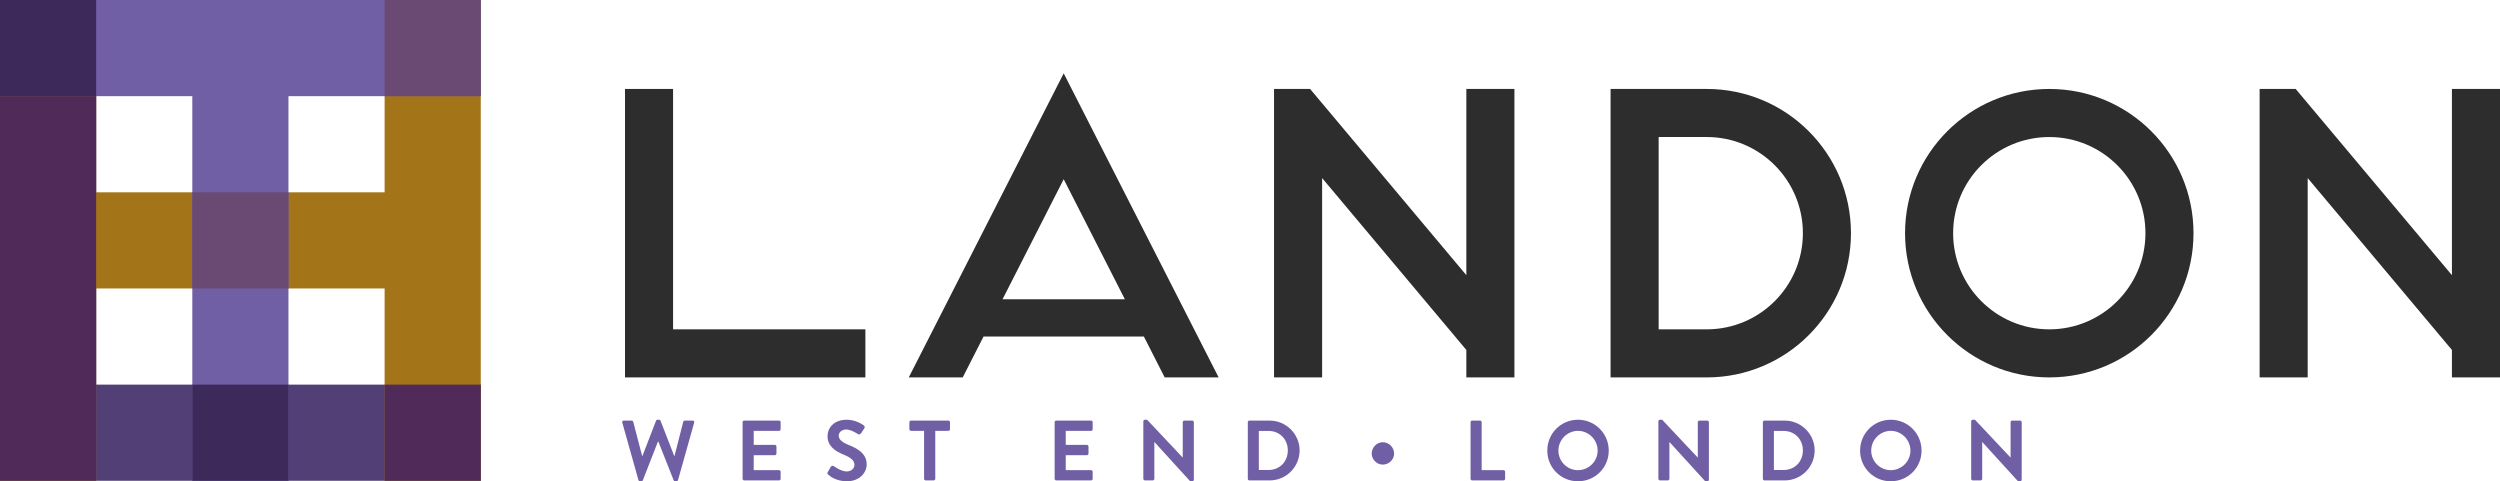
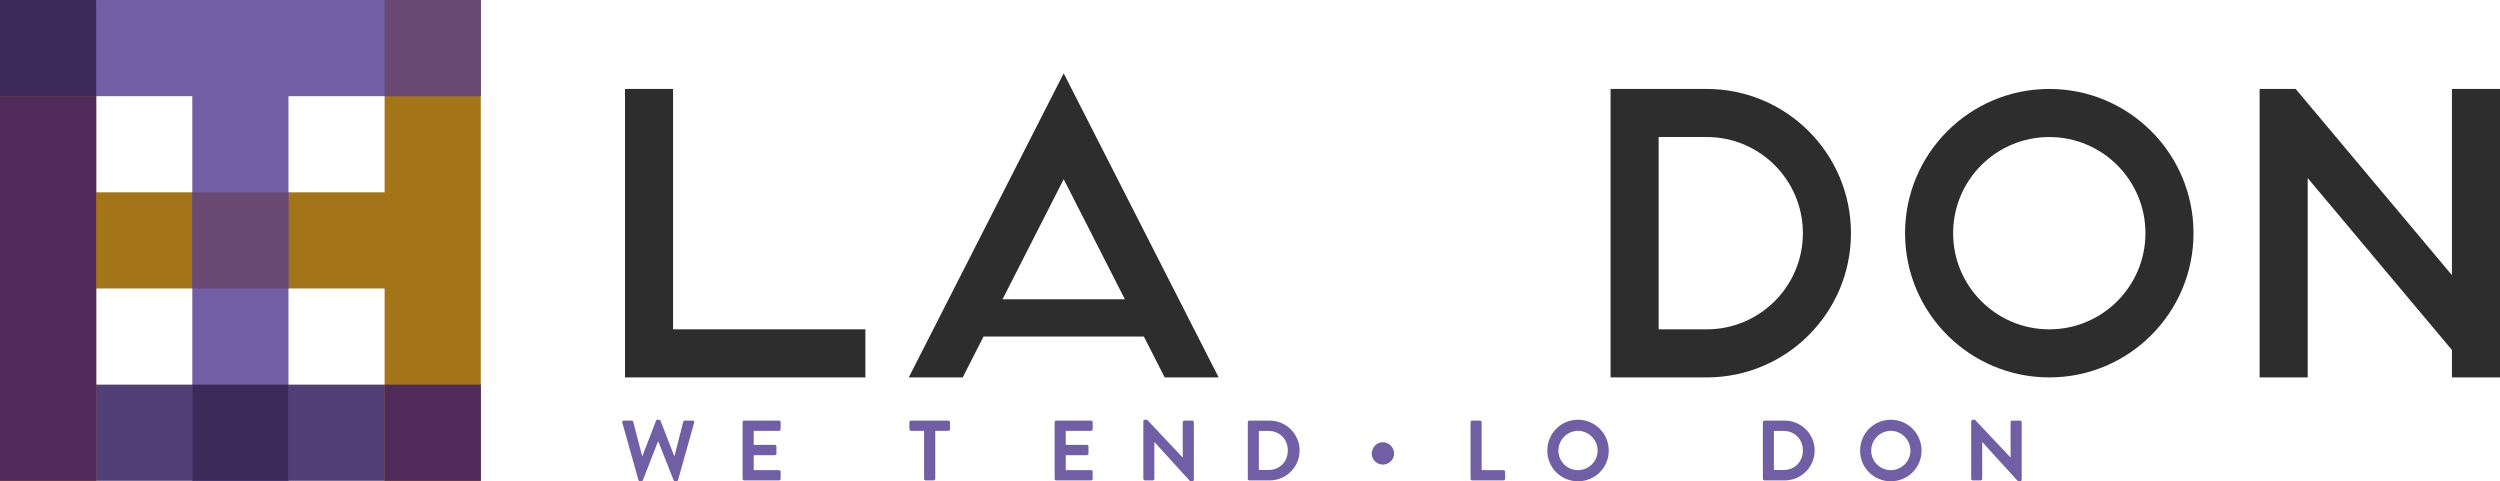
<svg xmlns="http://www.w3.org/2000/svg" xmlns:ns1="http://www.serif.com/" version="1.1" xml:space="preserve" style="fill-rule:evenodd;clip-rule:evenodd;stroke-linejoin:round;stroke-miterlimit:2;" viewBox="200 159.79 2080 400.41">
  <g id="Horizontal-Lock-Up" ns1:id="Horizontal Lock-Up">
    </g>
  <g id="London">
    <g transform="matrix(1,0,0,1,600,239.795)">
      <path d="M0,240L0,320L-400,320L-400,-80L-320,-80L-320,240L0,240Z" style="fill:rgb(82,63,118);fill-rule:nonzero;" />
    </g>
    <g transform="matrix(1,0,0,1,600,559.794)">
      <path d="M0,-400L0,0L-80,0L-80,-160L-320,-160L-320,0L-400,0L-400,-400L-320,-400L-320,-240L-80,-240L-80,-400L0,-400Z" style="fill:rgb(164,117,24);fill-rule:nonzero;" />
    </g>
    <g transform="matrix(1,0,0,1,600,559.794)">
      <path d="M0,-400L0,-320L-160,-320L-160,0L-240,0L-240,-320L-400,-320L-400,-400L0,-400Z" style="fill:rgb(113,95,165);fill-rule:nonzero;" />
    </g>
    <g transform="matrix(-1,0,0,1,1120,-320.402)">
      <rect x="520" y="480.201" width="80" height="80" style="fill:rgb(106,74,114);" />
    </g>
    <g transform="matrix(-1,0,0,1,800,-0.41)">
      <rect x="360" y="320.205" width="80" height="80" style="fill:rgb(106,74,114);" />
    </g>
    <g transform="matrix(-1,0,0,1,480,-320.402)">
      <rect x="200" y="480.201" width="80" height="80" style="fill:rgb(61,42,91);" />
    </g>
    <g transform="matrix(-1,0,0,1,480,79.594)">
      <rect x="200" y="160.205" width="80" height="319.996" style="fill:rgb(80,42,89);" />
    </g>
    <g transform="matrix(-1,0,0,1,1120,319.59)">
      <rect x="520" y="160.205" width="80" height="80" style="fill:rgb(80,42,89);" />
    </g>
    <g transform="matrix(-1,0,0,1,800,319.576)">
      <rect x="360" y="160.215" width="80" height="79.994" style="fill:rgb(61,42,91);" />
    </g>
    <g transform="matrix(1,0,0,1,1460,473.794)">
-       <path d="M0,-240L0,0L-40,0L-40,-22.84L-160,-165.85L-160,0L-200,0L-200,-240L-170,-240L-40,-85.07L-40,-240L0,-240Z" style="fill:rgb(45,45,45);fill-rule:nonzero;" />
-     </g>
+       </g>
    <g transform="matrix(1,0,0,1,2280,473.794)">
      <path d="M0,-240L0,0L-40,0L-40,-22.84L-160,-165.85L-160,0L-200,0L-200,-240L-170,-240L-40,-85.07L-40,-240L0,-240Z" style="fill:rgb(45,45,45);fill-rule:nonzero;" />
    </g>
    <g transform="matrix(1,0,0,1,1034.1,285.795)">
      <path d="M0,123L50.9,23.1L101.8,123L0,123ZM50.9,-65L-78.01,188L-33.12,188L-15.8,154L117.6,154L134.92,188L179.81,188L50.9,-65Z" style="fill:rgb(45,45,45);fill-rule:nonzero;" />
    </g>
    <g transform="matrix(1,0,0,1,920,273.795)">
      <path d="M0,160L0,200L-200,200L-200,-40L-160,-40L-160,160L0,160Z" style="fill:rgb(45,45,45);fill-rule:nonzero;" />
    </g>
    <g transform="matrix(1,0,0,1,1905.01,273.785)">
      <path d="M0,160.02C-44.189,160.02 -80,124.169 -80,80.01C-80,35.83 -44.189,0.02 0,0.02C44.17,0.02 80,35.83 80,80.01C80,124.169 44.17,160.02 0,160.02M0,-39.99C-66.26,-39.99 -120.01,13.75 -120.01,80.01C-120.01,146.27 -66.26,200.01 0,200.01C66.271,200.01 119.99,146.27 119.99,80.01C119.99,13.75 66.271,-39.99 0,-39.99" style="fill:rgb(45,45,45);fill-rule:nonzero;" />
    </g>
    <g transform="matrix(1,0,0,1,1620,273.795)">
      <path d="M0,160L-40,160L-40,0L0,0C44.18,0 80,35.819 80,80C80,124.189 44.18,160 0,160M0,-40L-80,-40L-80,200L0,200C66.271,200 120,146.27 120,80C120,13.729 66.271,-40 0,-40" style="fill:rgb(45,45,45);fill-rule:nonzero;" />
    </g>
    <g transform="matrix(1.693,0,0,1.693,717.748,557.787)">
      <path d="M0,-27.388C-0.168,-27.976 0.169,-28.396 0.757,-28.396L4.621,-28.396C4.957,-28.396 5.293,-28.103 5.377,-27.808L9.746,-11.046L9.914,-11.046L16.594,-28.355C16.678,-28.607 16.888,-28.816 17.308,-28.816L18.063,-28.816C18.483,-28.816 18.693,-28.607 18.777,-28.355L25.499,-11.046L25.667,-11.046L29.952,-27.808C30.036,-28.103 30.372,-28.396 30.708,-28.396L34.572,-28.396C35.161,-28.396 35.497,-27.976 35.329,-27.388L27.39,0.841C27.306,1.176 26.969,1.428 26.633,1.428L25.961,1.428C25.583,1.428 25.331,1.219 25.247,0.967L17.728,-18.062L17.518,-18.062L10.082,0.967C9.956,1.219 9.788,1.428 9.368,1.428L8.696,1.428C8.36,1.428 8.023,1.176 7.939,0.841L0,-27.388Z" style="fill:rgb(113,95,165);fill-rule:nonzero;" />
    </g>
    <g transform="matrix(1.693,0,0,1.693,817.842,558.145)">
      <path d="M0,-27.81C0,-28.23 0.337,-28.607 0.799,-28.607L17.896,-28.607C18.357,-28.607 18.693,-28.23 18.693,-27.81L18.693,-24.365C18.693,-23.945 18.357,-23.566 17.896,-23.566L5.461,-23.566L5.461,-16.677L15.837,-16.677C16.257,-16.677 16.636,-16.298 16.636,-15.878L16.636,-12.392C16.636,-11.931 16.257,-11.595 15.837,-11.595L5.461,-11.595L5.461,-4.244L17.896,-4.244C18.357,-4.244 18.693,-3.865 18.693,-3.445L18.693,0.001C18.693,0.42 18.357,0.797 17.896,0.797L0.799,0.797C0.337,0.797 0,0.42 0,0.001L0,-27.81Z" style="fill:rgb(113,95,165);fill-rule:nonzero;" />
    </g>
    <g transform="matrix(1.693,0,0,1.693,888.717,516.694)">
-       <path d="M0,21.17L1.512,18.566C1.848,17.979 2.563,17.979 2.94,18.272C3.15,18.399 6.553,20.877 9.283,20.877C11.468,20.877 13.106,19.449 13.106,17.643C13.106,15.5 11.3,14.029 7.771,12.602C3.822,11.006 -0.126,8.484 -0.126,3.527C-0.126,-0.211 2.646,-4.537 9.325,-4.537C13.61,-4.537 16.887,-2.353 17.727,-1.723C18.147,-1.471 18.273,-0.758 17.979,-0.338L16.383,2.057C16.047,2.563 15.417,2.899 14.912,2.563C14.576,2.352 11.384,0.252 9.073,0.252C6.679,0.252 5.377,1.848 5.377,3.191C5.377,5.166 6.931,6.51 10.334,7.897C14.408,9.535 19.113,11.971 19.113,17.391C19.113,21.717 15.375,25.707 9.451,25.707C4.158,25.707 1.05,23.229 0.21,22.432C-0.168,22.053 -0.378,21.844 0,21.17" style="fill:rgb(113,95,165);fill-rule:nonzero;" />
-     </g>
+       </g>
    <g transform="matrix(1.693,0,0,1.693,968.836,550.962)">
      <path d="M0,-19.322L-6.427,-19.322C-6.89,-19.322 -7.226,-19.701 -7.226,-20.121L-7.226,-23.566C-7.226,-23.986 -6.89,-24.363 -6.427,-24.363L11.93,-24.363C12.392,-24.363 12.729,-23.986 12.729,-23.566L12.729,-20.121C12.729,-19.701 12.392,-19.322 11.93,-19.322L5.503,-19.322L5.503,4.244C5.503,4.664 5.125,5.041 4.705,5.041L0.798,5.041C0.378,5.041 0,4.664 0,4.244L0,-19.322Z" style="fill:rgb(113,95,165);fill-rule:nonzero;" />
    </g>
    <g transform="matrix(1.693,0,0,1.693,1077.46,558.145)">
      <path d="M0,-27.81C0,-28.23 0.337,-28.607 0.799,-28.607L17.896,-28.607C18.357,-28.607 18.693,-28.23 18.693,-27.81L18.693,-24.365C18.693,-23.945 18.357,-23.566 17.896,-23.566L5.461,-23.566L5.461,-16.677L15.837,-16.677C16.257,-16.677 16.636,-16.298 16.636,-15.878L16.636,-12.392C16.636,-11.931 16.257,-11.595 15.837,-11.595L5.461,-11.595L5.461,-4.244L17.896,-4.244C18.357,-4.244 18.693,-3.865 18.693,-3.445L18.693,0.001C18.693,0.42 18.357,0.797 17.896,0.797L0.799,0.797C0.337,0.797 0,0.42 0,0.001L0,-27.81Z" style="fill:rgb(113,95,165);fill-rule:nonzero;" />
    </g>
    <g transform="matrix(1.693,0,0,1.693,1151.25,558.925)">
      <path d="M0,-28.732C0,-29.152 0.379,-29.488 0.799,-29.488L1.849,-29.488L19.324,-10.921L19.366,-10.921L19.366,-28.271C19.366,-28.691 19.702,-29.068 20.164,-29.068L24.028,-29.068C24.449,-29.068 24.827,-28.691 24.827,-28.271L24.827,0C24.827,0.42 24.449,0.756 24.028,0.756L23.021,0.756L5.461,-18.525L5.419,-18.525L5.419,-0.461C5.419,-0.041 5.083,0.336 4.621,0.336L0.799,0.336C0.379,0.336 0,-0.041 0,-0.461L0,-28.732Z" style="fill:rgb(113,95,165);fill-rule:nonzero;" />
    </g>
    <g transform="matrix(1.693,0,0,1.693,1255.46,518.4)">
      <path d="M0,19.154C5.461,19.154 9.452,15.039 9.452,9.535C9.452,4.074 5.461,-0.043 0,-0.043L-4.789,-0.043L-4.789,19.154L0,19.154ZM-10.208,-4.328C-10.208,-4.748 -9.871,-5.125 -9.451,-5.125L0.504,-5.125C8.611,-5.125 15.249,1.47 15.249,9.535C15.249,17.685 8.611,24.279 0.504,24.279L-9.451,24.279C-9.871,24.279 -10.208,23.902 -10.208,23.482L-10.208,-4.328Z" style="fill:rgb(113,95,165);fill-rule:nonzero;" />
    </g>
    <g transform="matrix(0,1.693,1.693,0,1350.44,527.712)">
      <path d="M5.588,-5.418C2.522,-5.418 0,-2.897 0,0.001C0,3.067 2.522,5.588 5.588,5.588C8.527,5.588 11.006,3.067 11.006,0.001C11.006,-2.897 8.527,-5.418 5.588,-5.418" style="fill:rgb(113,95,165);fill-rule:nonzero;" />
    </g>
    <g transform="matrix(1.693,0,0,1.693,1423.51,558.145)">
      <path d="M0,-27.81C0,-28.23 0.337,-28.607 0.799,-28.607L4.663,-28.607C5.083,-28.607 5.461,-28.23 5.461,-27.81L5.461,-4.244L16.173,-4.244C16.636,-4.244 16.972,-3.865 16.972,-3.445L16.972,0.001C16.972,0.42 16.636,0.797 16.173,0.797L0.799,0.797C0.337,0.797 0,0.42 0,0.001L0,-27.81Z" style="fill:rgb(113,95,165);fill-rule:nonzero;" />
    </g>
    <g transform="matrix(1.693,0,0,1.693,1512.88,518.258)">
      <path d="M0,19.322C5.293,19.322 9.662,14.996 9.662,9.703C9.662,4.41 5.293,0 0,0C-5.293,0 -9.619,4.41 -9.619,9.703C-9.619,14.996 -5.293,19.322 0,19.322M0,-5.461C8.401,-5.461 15.123,1.301 15.123,9.703C15.123,18.105 8.401,24.783 0,24.783C-8.401,24.783 -15.08,18.105 -15.08,9.703C-15.08,1.301 -8.401,-5.461 0,-5.461" style="fill:rgb(113,95,165);fill-rule:nonzero;" />
    </g>
    <g transform="matrix(1.693,0,0,1.693,1579.77,558.925)">
-       <path d="M0,-28.732C0,-29.152 0.379,-29.488 0.799,-29.488L1.849,-29.488L19.324,-10.921L19.366,-10.921L19.366,-28.271C19.366,-28.691 19.702,-29.068 20.164,-29.068L24.028,-29.068C24.449,-29.068 24.827,-28.691 24.827,-28.271L24.827,0C24.827,0.42 24.449,0.756 24.028,0.756L23.021,0.756L5.461,-18.525L5.419,-18.525L5.419,-0.461C5.419,-0.041 5.083,0.336 4.621,0.336L0.799,0.336C0.379,0.336 0,-0.041 0,-0.461L0,-28.732Z" style="fill:rgb(113,95,165);fill-rule:nonzero;" />
-     </g>
+       </g>
    <g transform="matrix(1.693,0,0,1.693,1683.99,518.4)">
      <path d="M0,19.154C5.461,19.154 9.452,15.039 9.452,9.535C9.452,4.074 5.461,-0.043 0,-0.043L-4.789,-0.043L-4.789,19.154L0,19.154ZM-10.208,-4.328C-10.208,-4.748 -9.871,-5.125 -9.451,-5.125L0.504,-5.125C8.611,-5.125 15.249,1.47 15.249,9.535C15.249,17.685 8.611,24.279 0.504,24.279L-9.451,24.279C-9.871,24.279 -10.208,23.902 -10.208,23.482L-10.208,-4.328Z" style="fill:rgb(113,95,165);fill-rule:nonzero;" />
    </g>
    <g transform="matrix(1.693,0,0,1.693,1773.13,518.258)">
      <path d="M0,19.322C5.293,19.322 9.662,14.996 9.662,9.703C9.662,4.41 5.293,0 0,0C-5.293,0 -9.619,4.41 -9.619,9.703C-9.619,14.996 -5.293,19.322 0,19.322M0,-5.461C8.401,-5.461 15.123,1.301 15.123,9.703C15.123,18.105 8.401,24.783 0,24.783C-8.401,24.783 -15.08,18.105 -15.08,9.703C-15.08,1.301 -8.401,-5.461 0,-5.461" style="fill:rgb(113,95,165);fill-rule:nonzero;" />
    </g>
    <g transform="matrix(1.693,0,0,1.693,1840.02,558.925)">
      <path d="M0,-28.732C0,-29.152 0.379,-29.488 0.799,-29.488L1.849,-29.488L19.324,-10.921L19.366,-10.921L19.366,-28.271C19.366,-28.691 19.702,-29.068 20.164,-29.068L24.028,-29.068C24.449,-29.068 24.827,-28.691 24.827,-28.271L24.827,0C24.827,0.42 24.449,0.756 24.028,0.756L23.021,0.756L5.461,-18.525L5.419,-18.525L5.419,-0.461C5.419,-0.041 5.083,0.336 4.621,0.336L0.799,0.336C0.379,0.336 0,-0.041 0,-0.461L0,-28.732Z" style="fill:rgb(113,95,165);fill-rule:nonzero;" />
    </g>
  </g>
</svg>